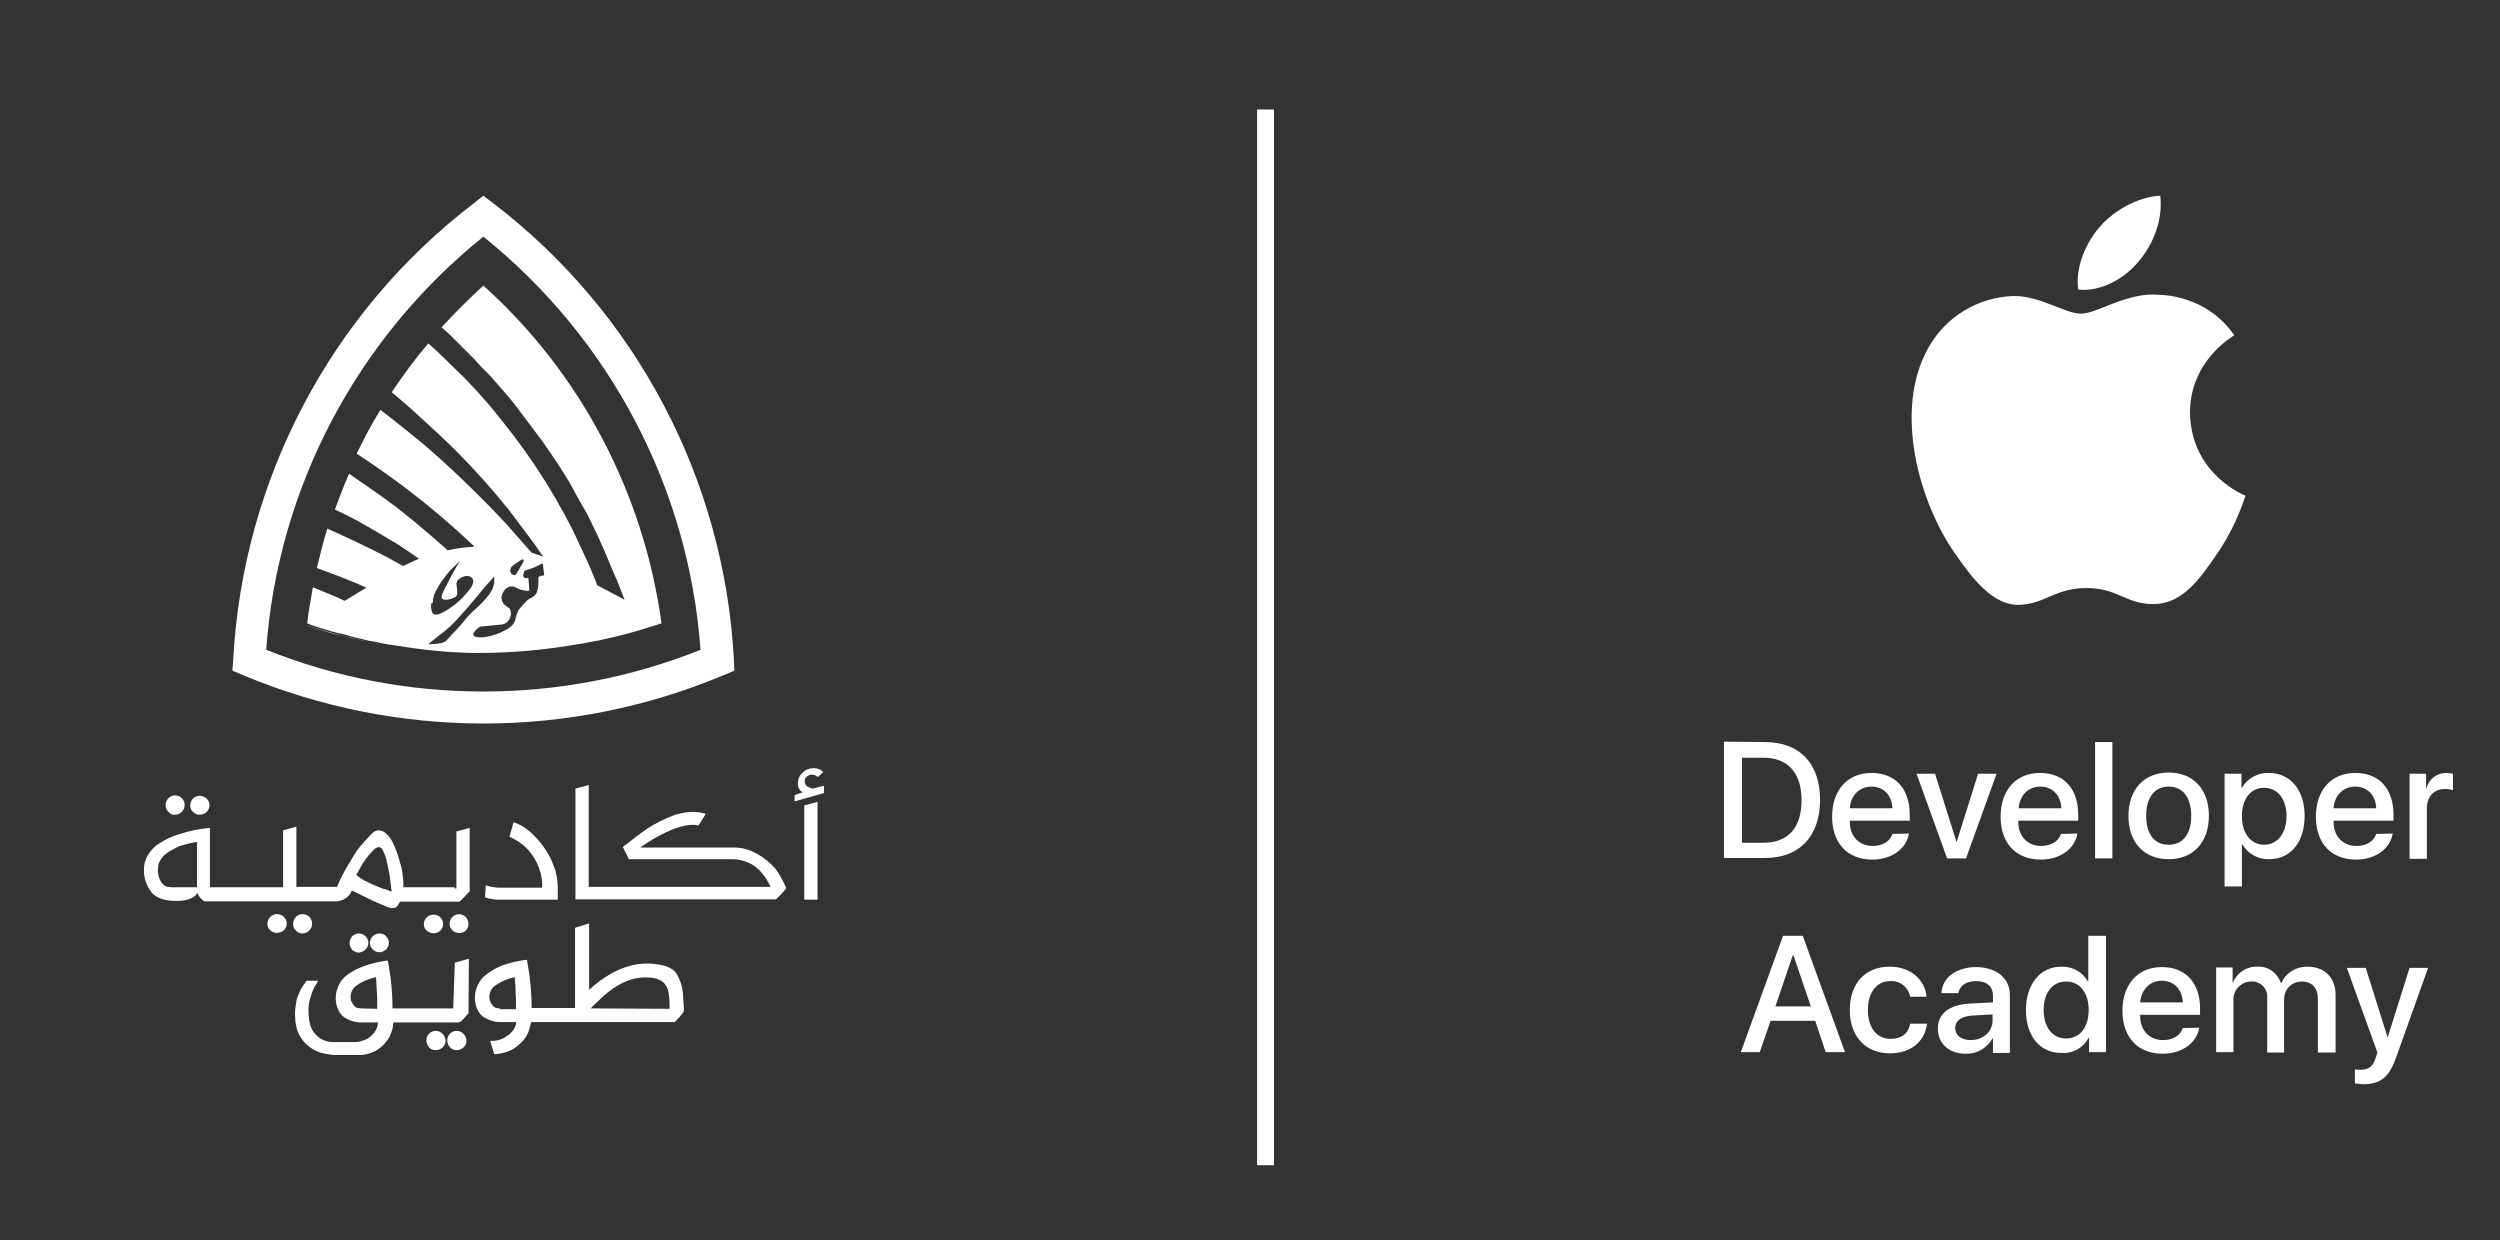
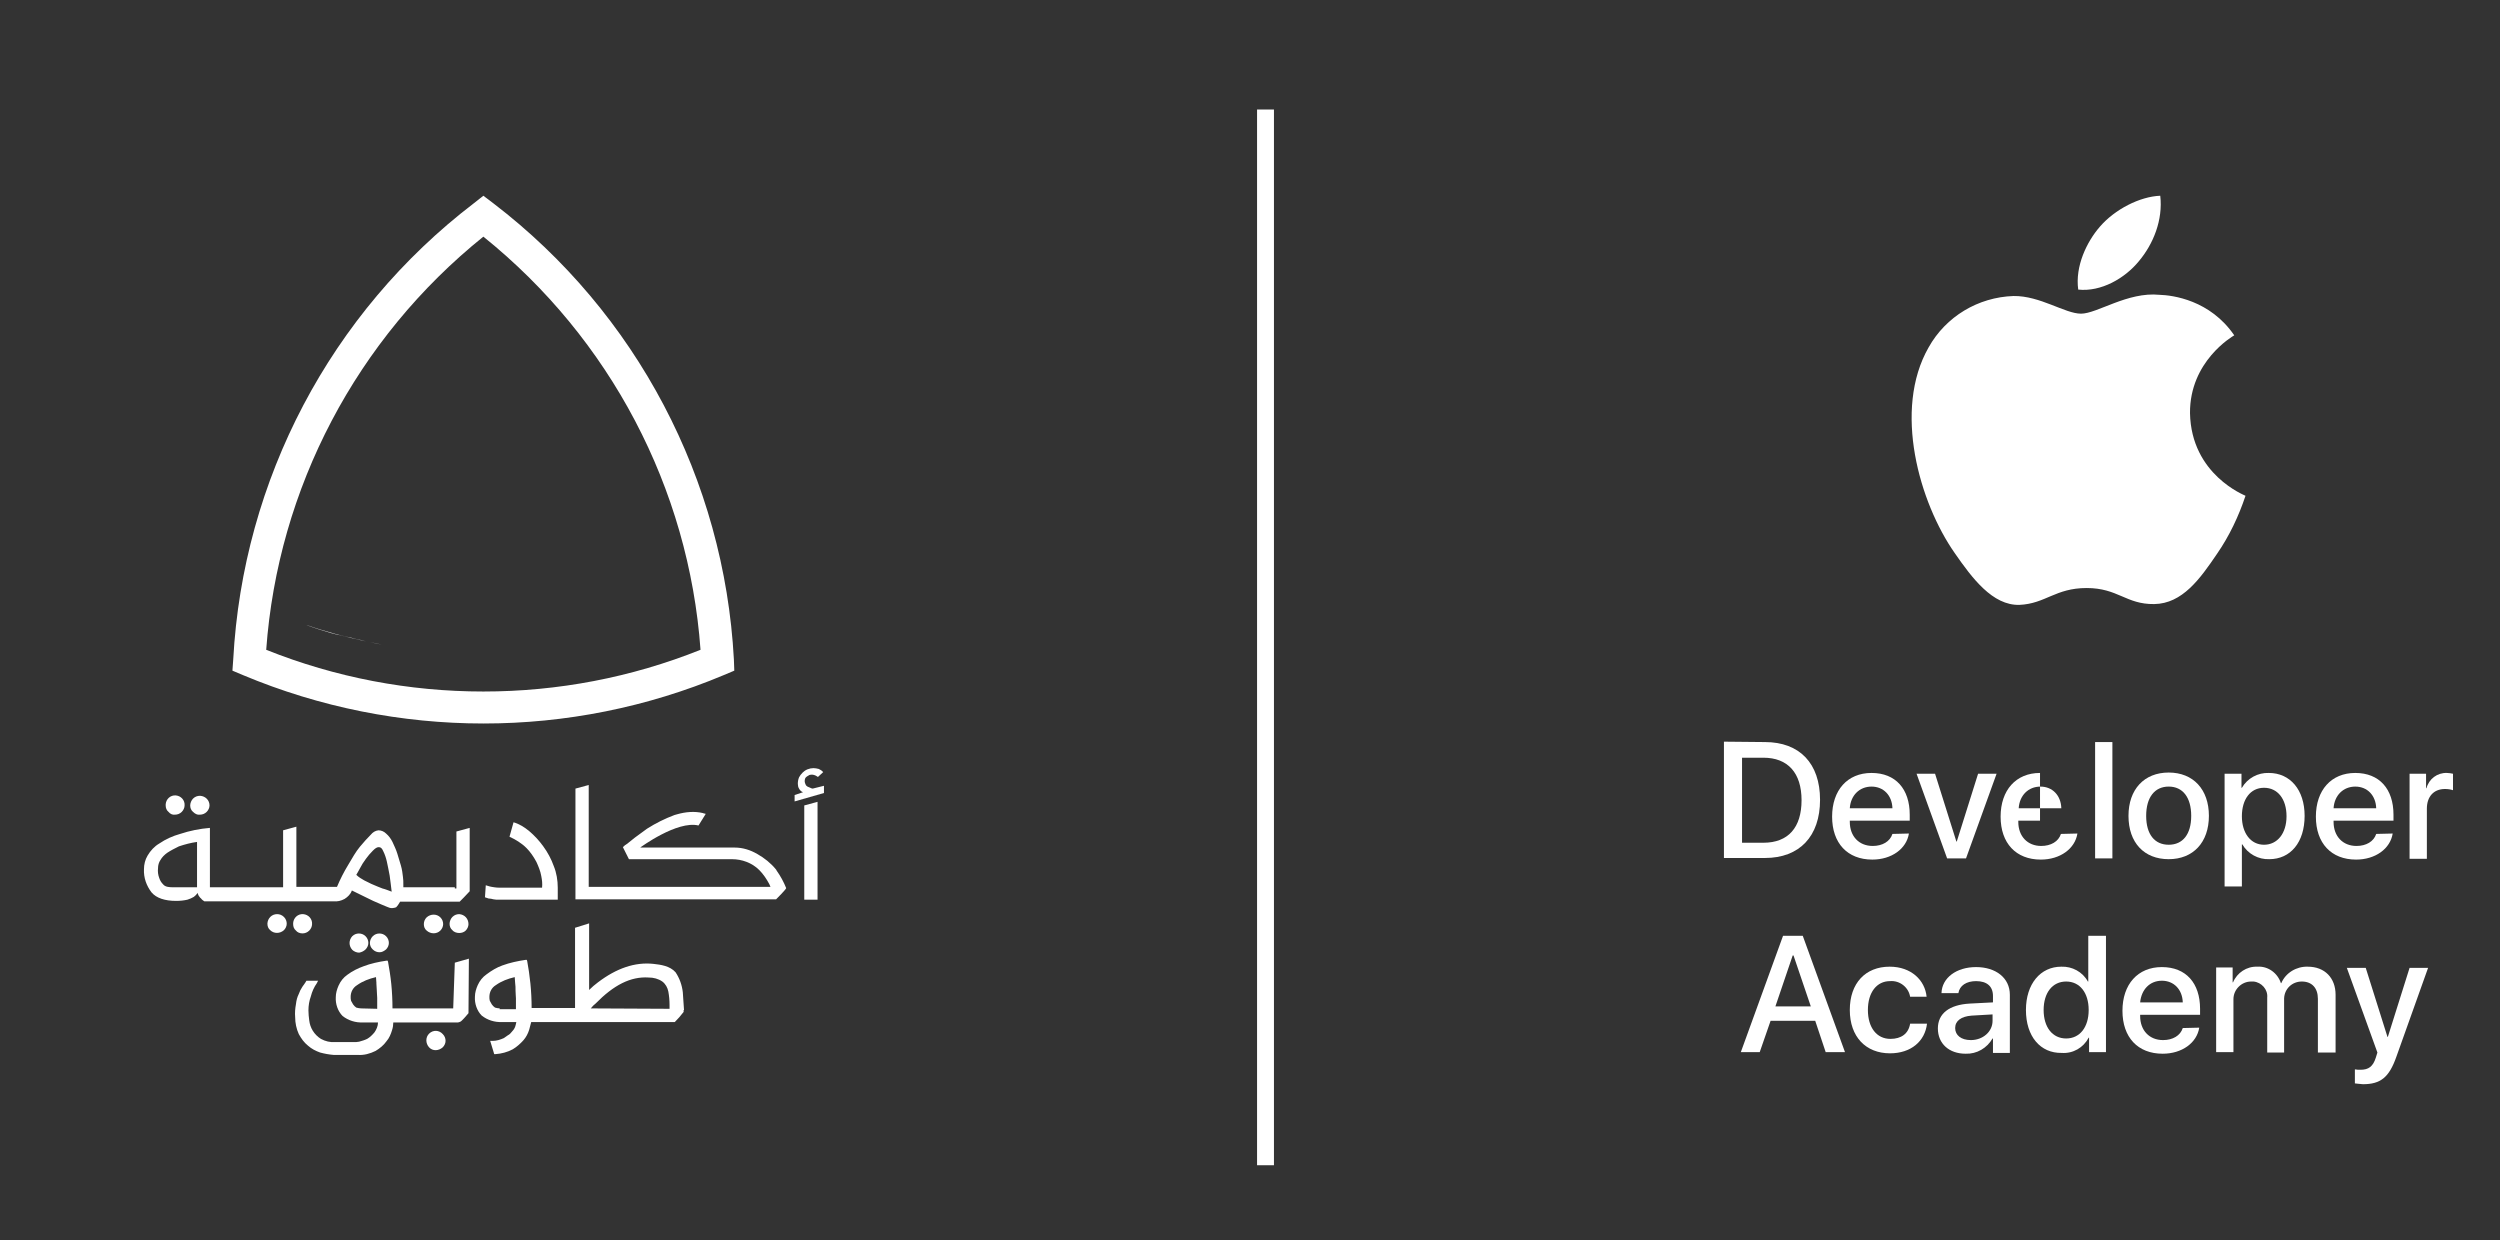
<svg xmlns="http://www.w3.org/2000/svg" width="256" height="127" viewBox="0 0 256 127" fill="none">
  <rect x="0" y="0" width="256" height="127" fill="#333333" stroke="none" />
  <path d="M229.94 50.767C229.24 52.862 228.293 54.874 227.016 56.723C225.287 59.269 223.475 61.816 220.592 61.857C217.71 61.898 216.886 60.214 213.674 60.214C210.462 60.214 209.474 61.816 206.797 61.939C204.039 62.021 201.938 59.187 200.168 56.641C196.544 51.465 193.826 41.977 197.491 35.57C199.262 32.407 202.556 30.436 206.18 30.312C208.898 30.271 211.451 32.12 213.098 32.12C214.745 32.12 217.874 29.861 221.128 30.189C222.486 30.23 226.316 30.723 228.787 34.338C228.581 34.461 224.216 37.007 224.257 42.306C224.381 48.631 229.899 50.726 229.94 50.767ZM219.027 26.739C220.51 24.973 221.498 22.508 221.21 20.044C219.11 20.126 216.557 21.441 215.033 23.207C213.674 24.767 212.48 27.273 212.81 29.655C215.157 29.902 217.586 28.505 219.027 26.739Z" fill="white" />
  <path d="M180.732 75.987C184.273 75.987 186.373 78.164 186.373 81.902C186.373 85.64 184.273 87.858 180.732 87.858H176.531V75.946L180.732 75.987ZM178.385 86.297H180.567C183.12 86.297 184.479 84.736 184.479 81.943C184.479 79.15 183.079 77.589 180.567 77.589H178.385V86.297Z" fill="white" />
  <path d="M195.473 85.353C195.226 86.913 193.703 88.022 191.726 88.022C189.173 88.022 187.608 86.338 187.608 83.627C187.608 80.917 189.173 79.15 191.644 79.15C194.115 79.15 195.556 80.793 195.556 83.422V84.038H189.42V84.161C189.42 85.64 190.367 86.626 191.767 86.626C192.756 86.626 193.538 86.174 193.785 85.394L195.473 85.353ZM189.42 82.765H193.785C193.744 81.451 192.879 80.547 191.644 80.547C190.409 80.547 189.503 81.451 189.42 82.765Z" fill="white" />
  <path d="M201.321 87.898H199.385L196.256 79.231H198.15L200.333 86.173H200.374L202.556 79.231H204.45L201.321 87.898Z" fill="white" />
-   <path d="M212.727 85.353C212.48 86.913 210.956 88.022 208.98 88.022C206.427 88.022 204.862 86.338 204.862 83.627C204.862 80.917 206.427 79.15 208.898 79.15C211.368 79.15 212.809 80.793 212.809 83.422V84.038H206.674V84.161C206.674 85.64 207.621 86.626 209.021 86.626C210.009 86.626 210.792 86.174 211.039 85.394L212.727 85.353ZM206.715 82.765H211.08C211.039 81.451 210.174 80.547 208.939 80.547C207.703 80.547 206.797 81.451 206.715 82.765Z" fill="white" />
+   <path d="M212.727 85.353C212.48 86.913 210.956 88.022 208.98 88.022C206.427 88.022 204.862 86.338 204.862 83.627C204.862 80.917 206.427 79.15 208.898 79.15V84.038H206.674V84.161C206.674 85.64 207.621 86.626 209.021 86.626C210.009 86.626 210.792 86.174 211.039 85.394L212.727 85.353ZM206.715 82.765H211.08C211.039 81.451 210.174 80.547 208.939 80.547C207.703 80.547 206.797 81.451 206.715 82.765Z" fill="white" />
  <path d="M216.309 75.987H214.539V87.899H216.309V75.987Z" fill="white" />
  <path d="M217.957 83.544C217.957 80.834 219.562 79.108 222.074 79.108C224.586 79.108 226.192 80.834 226.192 83.544C226.192 86.255 224.586 87.98 222.074 87.98C219.562 87.98 217.957 86.296 217.957 83.544ZM224.38 83.544C224.38 81.655 223.516 80.546 222.074 80.546C220.633 80.546 219.768 81.655 219.768 83.544C219.768 85.434 220.633 86.502 222.074 86.502C223.516 86.502 224.38 85.434 224.38 83.544Z" fill="white" />
  <path d="M235.993 83.544C235.993 86.255 234.552 87.98 232.369 87.98C231.257 88.021 230.187 87.446 229.61 86.461H229.569V90.773H227.798V79.232H229.528V80.669H229.569C230.145 79.683 231.216 79.108 232.328 79.15C234.51 79.15 235.993 80.875 235.993 83.544ZM234.14 83.585C234.14 81.819 233.234 80.669 231.834 80.669C230.434 80.669 229.569 81.86 229.569 83.585C229.569 85.311 230.475 86.502 231.834 86.502C233.193 86.502 234.14 85.352 234.14 83.585Z" fill="white" />
  <path d="M245.011 85.353C244.764 86.913 243.24 88.022 241.264 88.022C238.711 88.022 237.146 86.338 237.146 83.627C237.146 80.917 238.711 79.15 241.181 79.15C243.652 79.15 245.093 80.793 245.093 83.422V84.038H238.958V84.161C238.958 85.64 239.905 86.626 241.305 86.626C242.293 86.626 243.076 86.174 243.323 85.394L245.011 85.353ZM238.958 82.765H243.323C243.282 81.451 242.417 80.547 241.181 80.547C239.946 80.547 239.04 81.451 238.958 82.765Z" fill="white" />
  <path d="M246.74 79.232H248.429V80.711H248.47C248.717 79.766 249.582 79.109 250.57 79.15C250.776 79.15 250.982 79.191 251.187 79.232V80.916C250.94 80.834 250.652 80.793 250.364 80.793C249.211 80.793 248.511 81.574 248.511 82.806V87.94H246.74V79.232Z" fill="white" />
  <path d="M185.879 104.533H181.308L180.196 107.737H178.261L182.584 95.825H184.602L188.926 107.737H186.949L185.879 104.533ZM181.802 103.054H185.426L183.655 97.838H183.573L181.802 103.054Z" fill="white" />
  <path d="M195.597 102.069C195.432 101.083 194.526 100.385 193.538 100.467C192.179 100.467 191.273 101.617 191.273 103.424C191.273 105.231 192.179 106.382 193.579 106.382C194.691 106.382 195.432 105.848 195.597 104.821H197.326C197.121 106.628 195.679 107.86 193.538 107.86C191.067 107.86 189.42 106.176 189.42 103.424C189.42 100.672 191.026 98.988 193.497 98.988C195.72 98.988 197.121 100.385 197.285 102.069H195.597Z" fill="white" />
  <path d="M198.438 105.314C198.438 103.794 199.591 102.89 201.691 102.767L204.08 102.644V101.987C204.08 101.001 203.462 100.467 202.35 100.467C201.362 100.467 200.662 100.919 200.538 101.699H198.809C198.85 100.138 200.332 99.029 202.35 99.029C204.368 99.029 205.809 100.138 205.809 101.863V107.819H204.08V106.34H204.038C203.462 107.326 202.433 107.942 201.28 107.901C199.591 107.901 198.438 106.874 198.438 105.314ZM204.038 104.533V103.876L201.897 103.999C200.827 104.081 200.209 104.533 200.209 105.272C200.209 106.012 200.827 106.505 201.815 106.505C203.05 106.505 204.038 105.642 204.038 104.533Z" fill="white" />
  <path d="M207.456 103.424C207.456 100.754 208.938 98.988 211.08 98.988C212.192 98.947 213.262 99.522 213.798 100.508H213.839V95.825H215.651V107.737H213.921V106.258H213.88C213.345 107.285 212.274 107.901 211.121 107.819C208.938 107.86 207.456 106.135 207.456 103.424ZM209.268 103.424C209.268 105.19 210.174 106.34 211.574 106.34C212.974 106.34 213.88 105.19 213.88 103.424C213.88 101.658 212.974 100.508 211.574 100.508C210.174 100.508 209.268 101.658 209.268 103.424Z" fill="white" />
  <path d="M225.204 105.231C224.957 106.792 223.433 107.901 221.457 107.901C218.904 107.901 217.339 106.217 217.339 103.506C217.339 100.795 218.904 99.029 221.375 99.029C223.845 99.029 225.287 100.672 225.287 103.301V103.917H219.151V104.04C219.151 105.519 220.098 106.505 221.498 106.505C222.486 106.505 223.269 106.053 223.516 105.272L225.204 105.231ZM219.151 102.644H223.516C223.475 101.329 222.61 100.426 221.375 100.426C220.139 100.426 219.275 101.329 219.151 102.644Z" fill="white" />
  <path d="M226.934 99.071H228.622V100.591H228.663C229.075 99.605 230.063 98.948 231.134 98.989C232.246 98.906 233.234 99.646 233.563 100.673H233.604C234.057 99.605 235.169 98.948 236.322 98.989C238.052 98.989 239.164 100.139 239.164 101.864V107.778H237.352V102.275C237.352 101.166 236.734 100.508 235.705 100.508C234.716 100.508 233.934 101.248 233.893 102.233C233.893 102.275 233.893 102.357 233.893 102.398V107.778H232.163V102.151C232.246 101.33 231.587 100.591 230.763 100.508C230.681 100.508 230.598 100.508 230.516 100.508C229.528 100.508 228.704 101.33 228.704 102.316C228.704 102.357 228.704 102.398 228.704 102.439V107.737H226.934V99.071Z" fill="white" />
  <path d="M241.14 110.941V109.503C241.346 109.544 241.511 109.544 241.717 109.544C242.54 109.544 242.993 109.215 243.281 108.312L243.446 107.778L240.317 99.111H242.252L244.476 106.176H244.517L246.74 99.111H248.635L245.382 108.23C244.64 110.324 243.776 111.023 241.964 111.023C241.634 110.982 241.387 110.982 241.14 110.941Z" fill="white" />
  <path d="M130.453 11.214H128.723V119.32H130.453V11.214Z" fill="white" />
  <path d="M79.474 89.049C78.939 88.392 78.28 87.858 77.539 87.448C76.839 87.037 76.056 86.79 75.233 86.79H65.556C65.556 86.79 69.344 83.997 71.527 84.531L72.268 83.34C72.186 83.299 72.021 83.299 71.98 83.258C71.115 83.053 70.209 83.135 69.344 83.381C69.262 83.422 69.138 83.422 69.056 83.463C68.068 83.833 67.162 84.285 66.256 84.86C65.844 85.147 65.432 85.476 65.021 85.763C64.815 85.928 64.609 86.092 64.403 86.256C64.321 86.338 64.197 86.421 64.074 86.503C64.032 86.503 63.785 86.749 63.785 86.749L64.403 87.981H74.945C75.974 87.981 77.004 88.351 77.745 89.09C78.156 89.501 78.486 89.994 78.774 90.528L78.898 90.816H60.285V80.383L58.926 80.752V92.089H79.474C79.474 92.089 80.545 91.021 80.504 90.939C80.257 90.323 79.927 89.707 79.515 89.132C79.515 89.132 79.515 89.09 79.474 89.049Z" fill="white" />
  <path d="M46.573 90.856H41.302V90.568C41.302 90.322 41.302 90.034 41.261 89.787C41.22 89.459 41.178 89.048 41.055 88.638C40.931 88.227 40.808 87.816 40.684 87.405C40.561 86.995 40.355 86.584 40.19 86.214C40.025 85.885 39.819 85.598 39.531 85.352C39.325 85.146 39.037 85.023 38.749 85.023C38.419 85.064 38.172 85.228 37.967 85.475C37.637 85.803 37.266 86.214 36.855 86.707C36.443 87.2 36.072 87.857 35.66 88.555C35.208 89.295 34.837 90.034 34.508 90.814H30.349V84.653L28.99 85.023V90.856H21.495V84.776C20.466 84.859 19.436 85.064 18.448 85.393C17.707 85.598 16.965 85.927 16.307 86.378C15.813 86.666 15.401 87.118 15.113 87.611C14.866 88.021 14.742 88.514 14.742 89.007C14.701 89.87 14.989 90.691 15.524 91.389C16.018 91.964 16.883 92.252 18.036 92.252C18.448 92.252 18.819 92.211 19.189 92.129C19.436 92.047 19.642 91.964 19.848 91.841C20.013 91.718 20.136 91.595 20.219 91.43L20.342 91.718C20.424 91.8 20.466 91.923 20.589 92.005C20.672 92.129 20.795 92.211 20.919 92.293H34.137C34.549 92.334 34.919 92.252 35.29 92.047C35.619 91.841 35.908 91.554 36.031 91.184C36.896 91.595 37.596 91.964 38.214 92.252C38.831 92.54 39.284 92.704 39.655 92.868C39.819 92.95 39.984 92.991 40.149 92.991C40.273 92.991 40.437 92.95 40.561 92.909C40.725 92.745 40.849 92.54 40.972 92.334H47.067C47.067 92.334 47.89 91.513 48.096 91.266V84.776L46.737 85.146V90.979H46.573V90.856ZM20.054 90.856H17.748C17.542 90.856 17.377 90.856 17.171 90.814C16.965 90.773 16.801 90.691 16.677 90.527C16.513 90.363 16.389 90.157 16.307 89.911C16.183 89.582 16.142 89.254 16.183 88.884C16.183 88.596 16.265 88.309 16.43 88.062C16.595 87.775 16.842 87.528 17.13 87.323C17.501 87.077 17.913 86.871 18.324 86.666C18.942 86.461 19.56 86.296 20.177 86.214V90.856H20.054ZM39.161 90.979C38.831 90.856 38.543 90.732 38.255 90.609C37.925 90.486 37.596 90.28 37.308 90.157C37.019 89.993 36.731 89.829 36.484 89.582C36.525 89.5 36.69 89.254 36.855 88.925C37.019 88.596 37.225 88.268 37.472 87.939C37.678 87.652 37.925 87.364 38.172 87.118C38.419 86.871 38.584 86.748 38.79 86.748C38.996 86.748 39.12 86.871 39.243 87.159C39.408 87.487 39.531 87.857 39.614 88.227C39.696 88.638 39.819 89.171 39.902 89.664C39.984 90.157 40.025 90.732 40.108 91.307C39.778 91.184 39.49 91.061 39.161 90.979Z" fill="white" />
  <path d="M50.526 92.088C50.691 92.129 50.897 92.129 51.102 92.129H57.114V90.897C57.114 90.158 56.991 89.377 56.703 88.679C56.456 87.981 56.085 87.283 55.632 86.667C55.22 86.091 54.726 85.558 54.191 85.106C53.697 84.695 53.161 84.366 52.585 84.202L52.173 85.681C52.791 85.968 53.408 86.338 53.903 86.831C54.314 87.242 54.644 87.734 54.932 88.268C55.138 88.72 55.344 89.213 55.426 89.706C55.508 90.117 55.55 90.486 55.508 90.897H51.226C51.02 90.897 50.814 90.897 50.608 90.856C50.402 90.815 50.279 90.815 50.155 90.774L49.743 90.651L49.661 91.883C49.785 91.924 49.908 91.965 50.032 92.006C50.197 92.006 50.361 92.047 50.526 92.088Z" fill="white" />
  <path d="M83.221 80.752C83.139 80.752 83.056 80.711 82.974 80.67L82.686 80.547C82.603 80.505 82.521 80.423 82.48 80.3C82.439 80.218 82.398 80.095 82.398 79.972C82.398 79.848 82.439 79.684 82.521 79.602C82.645 79.479 82.768 79.438 82.892 79.356C83.056 79.314 83.221 79.314 83.345 79.356C83.509 79.397 83.633 79.479 83.757 79.561L84.292 79.068C84.168 78.904 84.004 78.822 83.839 78.739C83.674 78.698 83.468 78.657 83.303 78.657C83.098 78.657 82.892 78.698 82.686 78.78C82.48 78.863 82.315 78.986 82.192 79.109C82.027 79.273 81.903 79.438 81.821 79.602C81.739 79.807 81.698 80.013 81.698 80.259C81.698 80.423 81.739 80.629 81.821 80.752C81.903 80.916 82.068 81.081 82.233 81.122L81.368 81.409V82.066L84.374 81.204V80.465L83.221 80.752Z" fill="white" />
  <path d="M82.357 92.129H83.716V82.107L82.357 82.477V92.129Z" fill="white" />
  <path d="M30.966 95.58C31.214 95.58 31.461 95.497 31.667 95.292C31.831 95.128 31.955 94.881 31.955 94.635C31.996 94.1 31.584 93.648 31.049 93.607C30.513 93.566 30.06 93.977 30.019 94.511C30.019 94.552 30.019 94.593 30.019 94.635C30.019 94.881 30.101 95.128 30.307 95.292C30.431 95.456 30.678 95.58 30.966 95.58Z" fill="white" />
  <path d="M28.372 93.607C27.837 93.607 27.425 94.018 27.384 94.552V94.594C27.384 94.84 27.466 95.087 27.672 95.251C28.043 95.621 28.661 95.621 29.073 95.251C29.238 95.087 29.361 94.84 29.361 94.594C29.361 94.347 29.279 94.1 29.073 93.895C28.867 93.69 28.62 93.607 28.372 93.607Z" fill="white" />
  <path d="M20.466 83.422C20.713 83.422 20.96 83.34 21.166 83.135C21.331 82.97 21.455 82.724 21.455 82.477C21.455 81.943 21.043 81.532 20.507 81.491H20.466C20.219 81.491 19.972 81.573 19.766 81.779C19.601 81.943 19.477 82.231 19.477 82.477C19.477 82.724 19.56 82.97 19.766 83.135C19.972 83.34 20.219 83.463 20.466 83.422Z" fill="white" />
  <path d="M17.913 83.422C18.16 83.422 18.407 83.34 18.613 83.135C18.778 82.97 18.902 82.724 18.902 82.477C18.943 81.943 18.531 81.491 17.995 81.45C17.46 81.409 17.007 81.82 16.966 82.354C16.966 82.395 16.966 82.436 16.966 82.477C16.966 82.724 17.048 82.97 17.254 83.135C17.419 83.34 17.666 83.463 17.913 83.422Z" fill="white" />
  <path d="M47.026 93.607C46.779 93.607 46.532 93.69 46.326 93.895C46.161 94.059 46.037 94.347 46.037 94.594C46.037 94.84 46.12 95.087 46.326 95.251C46.49 95.456 46.779 95.539 47.026 95.539C47.273 95.539 47.52 95.456 47.685 95.292C47.85 95.128 47.973 94.881 47.973 94.635C47.973 94.059 47.562 93.648 47.026 93.607C47.026 93.648 46.985 93.648 47.026 93.607Z" fill="white" />
  <path d="M45.091 95.292C45.255 95.128 45.379 94.882 45.379 94.635C45.379 94.388 45.297 94.142 45.091 93.936C44.72 93.567 44.102 93.567 43.69 93.936C43.484 94.142 43.402 94.388 43.402 94.635C43.402 94.882 43.484 95.128 43.69 95.292C44.102 95.662 44.72 95.662 45.091 95.292Z" fill="white" />
  <path d="M69.838 103.425H70.044C70.003 102.685 69.921 101.823 69.921 101.617C69.838 100.878 69.591 100.18 69.18 99.564C68.603 98.906 67.656 98.783 66.915 98.701C65.021 98.496 63.126 99.153 61.232 100.591C60.903 100.837 60.614 101.083 60.326 101.371V94.553L58.885 95.004V103.219H54.438C54.438 102.398 54.397 101.535 54.314 100.714C54.232 99.892 54.108 99.071 53.985 98.414L53.944 98.29H53.82C52.996 98.414 52.214 98.578 51.432 98.865C50.855 99.071 50.32 99.399 49.826 99.769C49.414 100.057 49.126 100.426 48.92 100.878C48.755 101.248 48.632 101.658 48.632 102.069C48.59 102.767 48.837 103.507 49.332 104C49.908 104.452 50.649 104.698 51.432 104.657H52.873C52.832 104.862 52.791 105.027 52.749 105.15C52.667 105.355 52.544 105.519 52.42 105.643C52.297 105.807 52.173 105.93 52.008 106.012L51.596 106.3C51.226 106.464 50.855 106.587 50.444 106.587H50.196L50.608 107.943H50.732C51.349 107.902 51.967 107.737 52.502 107.45C52.914 107.203 53.285 106.875 53.614 106.505C53.861 106.218 54.067 105.848 54.191 105.437C54.273 105.191 54.314 104.903 54.397 104.657H69.097L69.138 104.616C69.427 104.328 69.715 104 69.962 103.671L70.003 103.63V103.384L69.838 103.425ZM51.185 103.26C51.02 103.26 50.855 103.219 50.691 103.178C50.567 103.096 50.444 102.973 50.361 102.85C50.279 102.726 50.238 102.603 50.155 102.48C50.114 102.357 50.114 102.192 50.114 102.069C50.114 101.576 50.361 101.125 50.773 100.878C51.349 100.467 52.008 100.221 52.708 100.057C52.708 100.262 52.749 100.426 52.749 100.632C52.791 100.919 52.791 101.166 52.791 101.453C52.791 101.741 52.832 102.028 52.832 102.234V103.343H51.144L51.185 103.26ZM60.491 103.26L60.532 103.219C60.656 103.055 60.82 102.891 60.985 102.767C62.838 100.878 64.568 99.975 66.421 100.098C66.915 100.098 67.409 100.221 67.821 100.508C68.15 100.755 68.356 101.125 68.438 101.535C68.521 101.987 68.562 102.439 68.562 102.932V103.301L60.491 103.26Z" fill="white" />
  <path d="M43.937 105.848C43.566 106.218 43.566 106.834 43.937 107.245C44.308 107.656 44.926 107.615 45.338 107.245C45.503 107.081 45.626 106.834 45.626 106.588C45.626 106.341 45.544 106.094 45.338 105.889C44.967 105.478 44.349 105.437 43.937 105.848C43.978 105.807 43.937 105.848 43.937 105.848Z" fill="white" />
  <path d="M39.532 97.223C39.697 97.059 39.82 96.812 39.82 96.566C39.82 96.319 39.738 96.073 39.532 95.867C39.161 95.497 38.543 95.497 38.172 95.867C37.802 96.237 37.76 96.853 38.172 97.223C38.378 97.428 38.626 97.511 38.873 97.511C39.12 97.511 39.326 97.387 39.532 97.223Z" fill="white" />
  <path d="M46.408 103.26H40.19C40.19 102.439 40.149 101.576 40.067 100.755C39.984 99.933 39.861 99.194 39.737 98.496L39.696 98.372H39.573C38.749 98.496 37.967 98.66 37.225 98.947C36.649 99.153 36.072 99.44 35.578 99.81C35.166 100.097 34.878 100.467 34.672 100.919C34.508 101.289 34.384 101.699 34.384 102.11C34.343 102.808 34.59 103.548 35.084 104.041C35.661 104.492 36.402 104.739 37.184 104.698H38.708C38.708 105.067 38.543 105.437 38.337 105.725C38.131 105.971 37.884 106.217 37.596 106.382C37.349 106.505 37.061 106.587 36.773 106.669C36.608 106.71 36.402 106.71 36.196 106.71H34.343C33.808 106.751 33.313 106.628 32.861 106.382C32.531 106.176 32.243 105.889 32.037 105.56C31.831 105.232 31.708 104.862 31.666 104.492C31.625 104.164 31.584 103.835 31.584 103.466C31.584 102.973 31.666 102.48 31.831 102.028C31.955 101.535 32.16 101.083 32.449 100.672L32.572 100.426H31.378L31.255 100.631L30.966 101.042C30.802 101.289 30.678 101.535 30.596 101.781C30.431 102.11 30.349 102.439 30.308 102.808C30.225 103.26 30.184 103.712 30.225 104.164C30.225 104.739 30.349 105.355 30.596 105.889C30.843 106.341 31.131 106.751 31.543 107.08C31.913 107.409 32.325 107.614 32.778 107.778C33.231 107.901 33.684 107.984 34.178 108.025H36.649C37.267 108.066 37.884 107.901 38.461 107.614C38.873 107.368 39.284 107.039 39.573 106.628C39.861 106.3 40.026 105.889 40.149 105.478C40.231 105.232 40.273 104.944 40.273 104.698H46.902C46.985 104.698 47.026 104.657 47.149 104.616C47.273 104.574 47.808 103.958 47.973 103.753L48.014 98.167L46.573 98.578L46.408 103.26ZM36.978 103.26C36.814 103.26 36.649 103.219 36.484 103.178C36.361 103.096 36.237 102.973 36.155 102.849C36.072 102.726 36.031 102.603 35.949 102.48C35.908 102.357 35.908 102.192 35.908 102.069C35.908 101.576 36.155 101.124 36.567 100.878C37.143 100.467 37.802 100.221 38.502 100.056C38.502 100.262 38.543 100.426 38.543 100.631V100.714C38.543 100.96 38.584 101.165 38.584 101.412C38.584 101.658 38.626 101.987 38.626 102.192V103.301L36.978 103.26Z" fill="white" />
-   <path d="M46.079 105.848C45.708 106.218 45.708 106.834 46.079 107.245C46.449 107.656 47.067 107.615 47.479 107.245C47.644 107.081 47.767 106.834 47.767 106.588C47.767 106.341 47.685 106.094 47.479 105.889C47.108 105.478 46.49 105.437 46.079 105.848C46.079 105.807 46.079 105.848 46.079 105.848Z" fill="white" />
  <path d="M37.432 97.223C37.597 97.059 37.72 96.812 37.72 96.566C37.72 96.319 37.638 96.073 37.432 95.867C37.061 95.497 36.443 95.497 36.072 95.867C35.702 96.278 35.702 96.853 36.072 97.264C36.237 97.428 36.526 97.552 36.773 97.552C37.02 97.511 37.267 97.387 37.432 97.223Z" fill="white" />
  <path d="M36.978 65.554L36.443 65.43H36.402L35.825 65.266H35.784L35.249 65.143H35.207C35.043 65.102 34.878 65.061 34.713 65.02H34.631L34.178 64.897L33.849 64.814L33.602 64.732L32.778 64.486L32.407 64.362L32.037 64.239C31.995 64.239 31.954 64.198 31.913 64.198C31.543 64.075 31.378 63.993 31.378 63.993C33.354 64.691 35.413 65.225 37.472 65.677L36.978 65.554ZM38.543 65.882L37.884 65.759C38.255 65.841 38.666 65.923 39.078 66.005L38.543 65.882ZM38.543 65.882L37.884 65.759C38.255 65.841 38.666 65.923 39.078 66.005L38.543 65.882ZM36.978 65.554L36.443 65.43H36.402L35.825 65.266H35.784L35.249 65.143H35.207C35.043 65.102 34.878 65.061 34.713 65.02H34.631L34.178 64.897L33.849 64.814L33.602 64.732L32.778 64.486L32.407 64.362L32.037 64.239C31.995 64.239 31.954 64.198 31.913 64.198C31.543 64.075 31.378 63.993 31.378 63.993C33.354 64.691 35.413 65.225 37.472 65.677L36.978 65.554ZM36.978 65.554L36.443 65.43H36.402L35.825 65.266H35.784L35.249 65.143H35.207C35.043 65.102 34.878 65.061 34.713 65.02H34.631L34.178 64.897L33.849 64.814L33.602 64.732L32.778 64.486L32.407 64.362L32.037 64.239C31.995 64.239 31.954 64.198 31.913 64.198C31.543 64.075 31.378 63.993 31.378 63.993C33.354 64.691 35.413 65.225 37.472 65.677L36.978 65.554ZM38.543 65.882L37.884 65.759C38.255 65.841 38.666 65.923 39.078 66.005L38.543 65.882ZM38.543 65.882L37.884 65.759C38.255 65.841 38.666 65.923 39.078 66.005L38.543 65.882ZM36.978 65.554L36.443 65.43H36.402L35.825 65.266H35.784L35.249 65.143H35.207C35.043 65.102 34.878 65.061 34.713 65.02H34.631L34.178 64.897L33.849 64.814L33.602 64.732L32.778 64.486L32.407 64.362L32.037 64.239C31.995 64.239 31.954 64.198 31.913 64.198C31.543 64.075 31.378 63.993 31.378 63.993C33.354 64.691 35.413 65.225 37.472 65.677L36.978 65.554ZM36.978 65.554L36.443 65.43H36.402L35.825 65.266H35.784L35.249 65.143H35.207C35.043 65.102 34.878 65.061 34.713 65.02H34.631L34.178 64.897L33.849 64.814L33.602 64.732L32.778 64.486L32.407 64.362L32.037 64.239C31.995 64.239 31.954 64.198 31.913 64.198C31.543 64.075 31.378 63.993 31.378 63.993C33.354 64.691 35.413 65.225 37.472 65.677L36.978 65.554ZM38.543 65.882L37.884 65.759C38.255 65.841 38.666 65.923 39.078 66.005L38.543 65.882ZM38.543 65.882L37.884 65.759C38.255 65.841 38.666 65.923 39.078 66.005L38.543 65.882ZM36.443 65.43L35.825 65.266H35.784L35.249 65.143H35.207C35.043 65.102 34.878 65.061 34.713 65.02H34.631L34.178 64.897L33.849 64.814L33.602 64.732L32.778 64.486L32.407 64.362L32.037 64.239C31.995 64.239 31.954 64.198 31.913 64.198C31.543 64.075 31.378 63.993 31.378 63.993C33.354 64.691 35.413 65.225 37.472 65.677L37.019 65.554L36.443 65.43ZM75.15 67.525C74.162 49.124 65.185 32.038 50.526 20.824L49.496 20.044L48.508 20.824C33.849 32.038 24.872 49.124 23.883 67.525L23.801 68.675L24.872 69.127C40.643 75.74 58.391 75.74 74.121 69.127L75.192 68.675L75.15 67.525ZM49.496 70.811C41.878 70.811 34.343 69.374 27.26 66.539C28.454 49.987 36.525 34.666 49.496 24.233C62.467 34.666 70.538 49.987 71.733 66.539C64.65 69.374 57.114 70.811 49.496 70.811ZM37.884 65.759C38.255 65.841 38.666 65.923 39.078 66.005L38.543 65.882L37.884 65.759ZM36.443 65.43L35.825 65.266H35.784L35.249 65.143H35.207C35.043 65.102 34.878 65.061 34.713 65.02H34.631L34.178 64.897L33.849 64.814L33.602 64.732L32.778 64.486L32.407 64.362L32.037 64.239C31.995 64.239 31.954 64.198 31.913 64.198C31.543 64.075 31.378 63.993 31.378 63.993C33.354 64.691 35.413 65.225 37.472 65.677L37.019 65.554L36.443 65.43ZM36.978 65.554L36.443 65.43H36.402L35.825 65.266H35.784L35.249 65.143H35.207C35.043 65.102 34.878 65.061 34.713 65.02H34.631L34.178 64.897L33.849 64.814L33.602 64.732L32.778 64.486L32.407 64.362L32.037 64.239C31.995 64.239 31.954 64.198 31.913 64.198C31.543 64.075 31.378 63.993 31.378 63.993C33.354 64.691 35.413 65.225 37.472 65.677L36.978 65.554ZM38.543 65.882L37.884 65.759C38.255 65.841 38.666 65.923 39.078 66.005L38.543 65.882ZM38.543 65.882L37.884 65.759C38.255 65.841 38.666 65.923 39.078 66.005L38.543 65.882ZM36.978 65.554L36.443 65.43H36.402L35.825 65.266H35.784L35.249 65.143H35.207C35.043 65.102 34.878 65.061 34.713 65.02H34.631L34.178 64.897L33.849 64.814L33.602 64.732L32.778 64.486L32.407 64.362L32.037 64.239C31.995 64.239 31.954 64.198 31.913 64.198C31.543 64.075 31.378 63.993 31.378 63.993C33.354 64.691 35.413 65.225 37.472 65.677L36.978 65.554ZM36.978 65.554L36.443 65.43H36.402L35.825 65.266H35.784L35.249 65.143H35.207C35.043 65.102 34.878 65.061 34.713 65.02H34.631L34.178 64.897L33.849 64.814L33.602 64.732L32.778 64.486L32.407 64.362L32.037 64.239C31.995 64.239 31.954 64.198 31.913 64.198C31.543 64.075 31.378 63.993 31.378 63.993C33.354 64.691 35.413 65.225 37.472 65.677L36.978 65.554ZM38.543 65.882L37.884 65.759C38.255 65.841 38.666 65.923 39.078 66.005L38.543 65.882ZM38.543 65.882L37.884 65.759C38.255 65.841 38.666 65.923 39.078 66.005L38.543 65.882ZM36.978 65.554L36.443 65.43H36.402L35.825 65.266H35.784L35.249 65.143H35.207C35.043 65.102 34.878 65.061 34.713 65.02H34.631L34.178 64.897L33.849 64.814L33.602 64.732L32.778 64.486L32.407 64.362L32.037 64.239C31.995 64.239 31.954 64.198 31.913 64.198C31.543 64.075 31.378 63.993 31.378 63.993C33.354 64.691 35.413 65.225 37.472 65.677L36.978 65.554ZM36.978 65.554L36.443 65.43H36.402L35.825 65.266H35.784L35.249 65.143H35.207C35.043 65.102 34.878 65.061 34.713 65.02H34.631L34.178 64.897L33.849 64.814L33.602 64.732L32.778 64.486L32.407 64.362L32.037 64.239C31.995 64.239 31.954 64.198 31.913 64.198C31.543 64.075 31.378 63.993 31.378 63.993C33.354 64.691 35.413 65.225 37.472 65.677L36.978 65.554ZM38.543 65.882L37.884 65.759C38.255 65.841 38.666 65.923 39.078 66.005L38.543 65.882ZM36.978 65.554L36.443 65.43H36.402L35.825 65.266H35.784L35.249 65.143H35.207C35.043 65.102 34.878 65.061 34.713 65.02H34.631L34.178 64.897L33.849 64.814L33.602 64.732L32.778 64.486L32.407 64.362L32.037 64.239C31.995 64.239 31.954 64.198 31.913 64.198C31.543 64.075 31.378 63.993 31.378 63.993C33.354 64.691 35.413 65.225 37.472 65.677L36.978 65.554ZM38.543 65.882L37.884 65.759C38.255 65.841 38.666 65.923 39.078 66.005L38.543 65.882Z" fill="white" />
-   <path d="M49.496 29.245C48.014 30.601 46.573 32.038 45.214 33.517L45.955 34.174L46.82 35.036L47.684 35.899L48.549 36.762L49.373 37.665L50.237 38.528L51.061 39.472L51.885 40.417L52.667 41.362L53.408 42.348L54.149 43.333L54.891 44.319L55.632 45.305L57.032 47.359L57.691 48.386L58.35 49.453L58.926 50.521L59.544 51.63L60.161 52.698L60.697 53.807L61.232 54.916L61.726 56.025L62.22 57.175L62.673 58.284L63.167 59.393L63.62 60.543L63.95 61.406L61.15 59.927L61.067 59.681L60.326 57.873L59.503 56.107L58.679 54.341L57.773 52.616L56.826 50.932L55.838 49.289L54.767 47.646L53.655 46.044L52.502 44.483L51.308 42.964L50.073 41.444L48.796 40.006L47.479 38.61L46.078 37.255L44.678 35.899L43.855 35.16C42.496 36.762 41.261 38.446 40.108 40.171L40.519 40.499L42.084 41.855L43.608 43.251L45.131 44.648L46.614 46.085L48.055 47.564L49.455 49.084L50.814 50.645L52.132 52.246L53.367 53.889L54.602 55.532L55.632 57.011C55.261 56.847 54.849 56.724 54.438 56.6L53.285 55.286L51.761 53.561L50.155 51.877L48.508 50.234L46.861 48.632L45.173 47.071L43.443 45.551L41.631 44.073L39.819 42.635L38.955 41.978C38.049 43.416 37.266 44.935 36.525 46.455L38.008 47.441L39.943 48.796L41.714 50.111L43.443 51.466L45.131 52.862L46.779 54.3L48.426 55.82L48.59 55.984C47.684 56.025 46.737 56.148 45.831 56.354L45.667 56.19L44.061 54.793L42.414 53.397L40.725 52.041L38.996 50.768L37.225 49.535L35.743 48.509C35.207 49.741 34.755 50.932 34.301 52.164L34.343 52.205L35.125 52.575L35.949 52.986L36.731 53.397L37.513 53.848L38.296 54.3L39.078 54.752L39.819 55.204L40.602 55.656L41.343 56.148L42.084 56.641L42.784 57.134L42.908 57.216C42.372 57.422 41.837 57.709 41.302 57.956L40.89 57.75L39.49 56.97L38.09 56.272L36.649 55.573L35.249 54.916L33.807 54.259L33.519 54.136C33.107 55.45 32.778 56.806 32.449 58.161L33.437 58.531L34.96 59.106L36.484 59.722L37.513 60.174L35.29 61.529L34.507 61.159L33.519 60.749L32.531 60.338L32.037 60.133C31.831 61.365 31.584 62.597 31.46 63.829C31.46 63.829 31.666 63.911 31.995 64.035C32.037 64.035 32.078 64.076 32.119 64.076L32.49 64.199L32.86 64.322L33.684 64.569L33.931 64.651L34.26 64.733L34.713 64.856H34.796C34.96 64.897 35.125 64.938 35.29 64.979H35.331L35.866 65.144H35.907L36.484 65.308H36.525L37.06 65.431L37.513 65.554L37.884 65.636C37.925 65.636 37.925 65.636 37.966 65.636L38.625 65.76L39.16 65.883C39.325 65.924 39.449 65.924 39.614 65.965C39.778 66.006 39.819 66.006 39.902 66.006C40.149 66.047 40.396 66.088 40.684 66.129C40.725 66.129 40.725 66.129 40.767 66.129C43.402 66.581 46.078 66.828 48.714 66.869C52.214 66.869 55.714 66.581 59.173 65.965C59.503 65.924 59.791 65.883 60.12 65.801C60.367 65.76 60.573 65.719 60.779 65.677C61.109 65.636 61.438 65.554 61.809 65.472C63.744 65.061 65.268 64.61 66.297 64.281L66.421 64.24C66.874 64.117 67.285 63.952 67.738 63.829C65.926 50.562 59.503 38.24 49.496 29.245ZM52.626 57.832C53.532 57.216 53.655 57.093 53.614 57.504L52.914 58.695C52.667 59.27 51.72 58.449 52.626 57.832ZM44.308 61.734C44.308 61.652 44.349 61.529 44.349 61.447C44.349 61.406 44.349 61.406 44.349 61.365C44.39 61.242 44.39 61.118 44.431 60.995C44.431 60.954 44.472 60.913 44.472 60.872C44.472 60.831 44.514 60.749 44.555 60.666C44.596 60.584 44.596 60.543 44.637 60.502C44.678 60.461 44.678 60.42 44.72 60.379C44.802 60.215 44.884 60.092 44.967 59.927C45.049 59.763 45.173 59.64 45.255 59.475C45.296 59.434 45.337 59.352 45.379 59.311C45.42 59.27 45.461 59.229 45.502 59.147C45.667 58.941 45.79 58.777 45.955 58.572C46.161 58.325 46.408 58.12 46.655 57.873C46.696 57.832 46.82 57.709 46.902 57.627L46.943 57.586C46.984 57.545 47.026 57.545 47.067 57.504C47.067 57.504 47.067 57.545 47.026 57.586L46.984 57.627C46.861 57.791 46.449 58.572 46.037 59.311C45.996 59.434 45.914 59.517 45.873 59.64L45.708 59.968L45.584 60.174C45.543 60.256 45.502 60.379 45.461 60.461C45.337 60.666 45.255 60.872 45.214 61.118C45.214 61.159 45.214 61.242 45.255 61.283L45.296 61.324C45.337 61.324 45.337 61.365 45.379 61.365L45.461 61.406H45.543H45.626H45.749H45.831L45.996 61.365H46.037C46.202 61.324 46.326 61.283 46.49 61.2C46.532 61.159 46.614 61.118 46.655 61.118C46.696 61.077 46.737 61.036 46.737 60.995L46.779 60.954C46.779 60.913 46.82 60.913 46.82 60.872C46.82 60.831 46.82 60.831 46.82 60.79V60.749C46.82 60.708 46.82 60.666 46.82 60.626C46.82 60.584 46.82 60.543 46.82 60.502C46.82 60.05 46.573 59.64 46.984 59.311C47.273 59.065 47.808 58.859 48.179 59.065C48.549 59.27 48.508 59.64 48.343 59.968L48.302 60.05C48.302 60.05 48.302 60.092 48.261 60.092C48.261 60.133 48.22 60.133 48.22 60.174C48.22 60.215 48.179 60.215 48.179 60.256L48.137 60.297C47.931 60.584 47.684 60.872 47.437 61.118C47.273 61.283 47.149 61.447 46.984 61.57C46.943 61.611 46.902 61.652 46.861 61.652L46.655 61.858C46.449 62.022 46.202 62.186 45.955 62.351C45.626 62.556 44.72 63.172 44.349 62.843C44.308 62.802 44.267 62.72 44.225 62.638C44.184 62.515 44.184 62.351 44.143 62.227C44.143 62.186 44.143 62.145 44.143 62.104C44.143 62.022 44.143 61.94 44.143 61.817C44.267 61.776 44.267 61.734 44.308 61.734ZM45.708 65.595C45.337 66.006 43.855 65.965 43.855 65.965C43.855 65.965 45.049 64.979 45.708 64.486L45.831 64.363C45.914 64.322 45.955 64.24 46.037 64.199C46.573 63.706 47.231 62.967 47.684 62.433C47.849 62.268 47.973 62.104 48.055 62.022L48.22 61.817C48.549 61.447 48.961 60.954 49.249 60.584L49.62 60.133C49.867 59.845 50.608 59.024 50.608 59.024V59.065C50.608 59.065 50.608 59.065 50.608 59.106C50.608 59.147 50.608 59.147 50.608 59.188V59.27C50.608 59.311 50.608 59.352 50.608 59.352C50.608 59.393 50.608 59.434 50.608 59.434C50.608 59.475 50.608 59.517 50.608 59.557C50.608 59.599 50.608 59.64 50.608 59.722C50.608 59.804 50.608 59.804 50.567 59.845C50.567 59.886 50.526 59.968 50.526 60.009C50.526 60.05 50.485 60.133 50.485 60.174C50.443 60.215 50.443 60.297 50.402 60.379C50.361 60.461 50.32 60.502 50.279 60.584C50.237 60.666 50.196 60.708 50.155 60.79C50.114 60.872 50.114 60.872 50.073 60.913C49.99 60.995 49.949 61.077 49.867 61.159C49.826 61.242 49.743 61.324 49.661 61.406C49.414 61.693 49.043 62.022 48.714 62.351C48.632 62.433 48.508 62.515 48.426 62.597C48.137 62.885 47.89 63.131 47.684 63.377C47.273 63.993 46.078 65.144 45.708 65.595ZM55.591 58.941C55.467 58.941 55.385 58.983 55.261 59.024C55.096 59.065 55.138 59.147 55.138 59.311C55.138 59.681 55.138 60.009 55.055 60.338C55.014 60.543 54.973 60.708 54.849 60.872C54.602 61.2 54.191 61.242 53.944 61.529C53.902 61.529 53.902 61.57 53.861 61.611C53.614 61.858 53.367 62.145 53.12 62.433C52.955 62.761 52.832 63.131 52.749 63.542C52.749 63.542 52.749 63.583 52.708 63.624C52.42 64.486 50.32 65.267 49.249 65.267C47.684 65.267 48.879 64.363 49.126 64.199C49.167 64.158 49.167 64.158 49.208 64.158L51.349 63.952C51.802 63.911 52.132 63.583 52.255 63.172C52.379 62.885 52.338 62.556 52.173 62.309C51.761 61.981 51.391 61.858 51.349 61.2C51.349 60.954 51.638 60.092 52.338 60.05C52.544 60.05 52.749 60.092 52.914 60.215C53.326 60.42 53.738 60.502 54.191 60.502V60.256L54.108 59.188C53.408 59.311 53.573 58.818 53.655 58.572C53.738 58.325 54.026 58.407 54.644 58.12C54.849 58.038 55.055 57.956 55.179 57.873C55.302 57.791 55.426 57.75 55.591 57.709L55.673 58.449L55.714 58.818C55.755 58.859 55.714 58.941 55.591 58.941Z" fill="white" />
</svg>